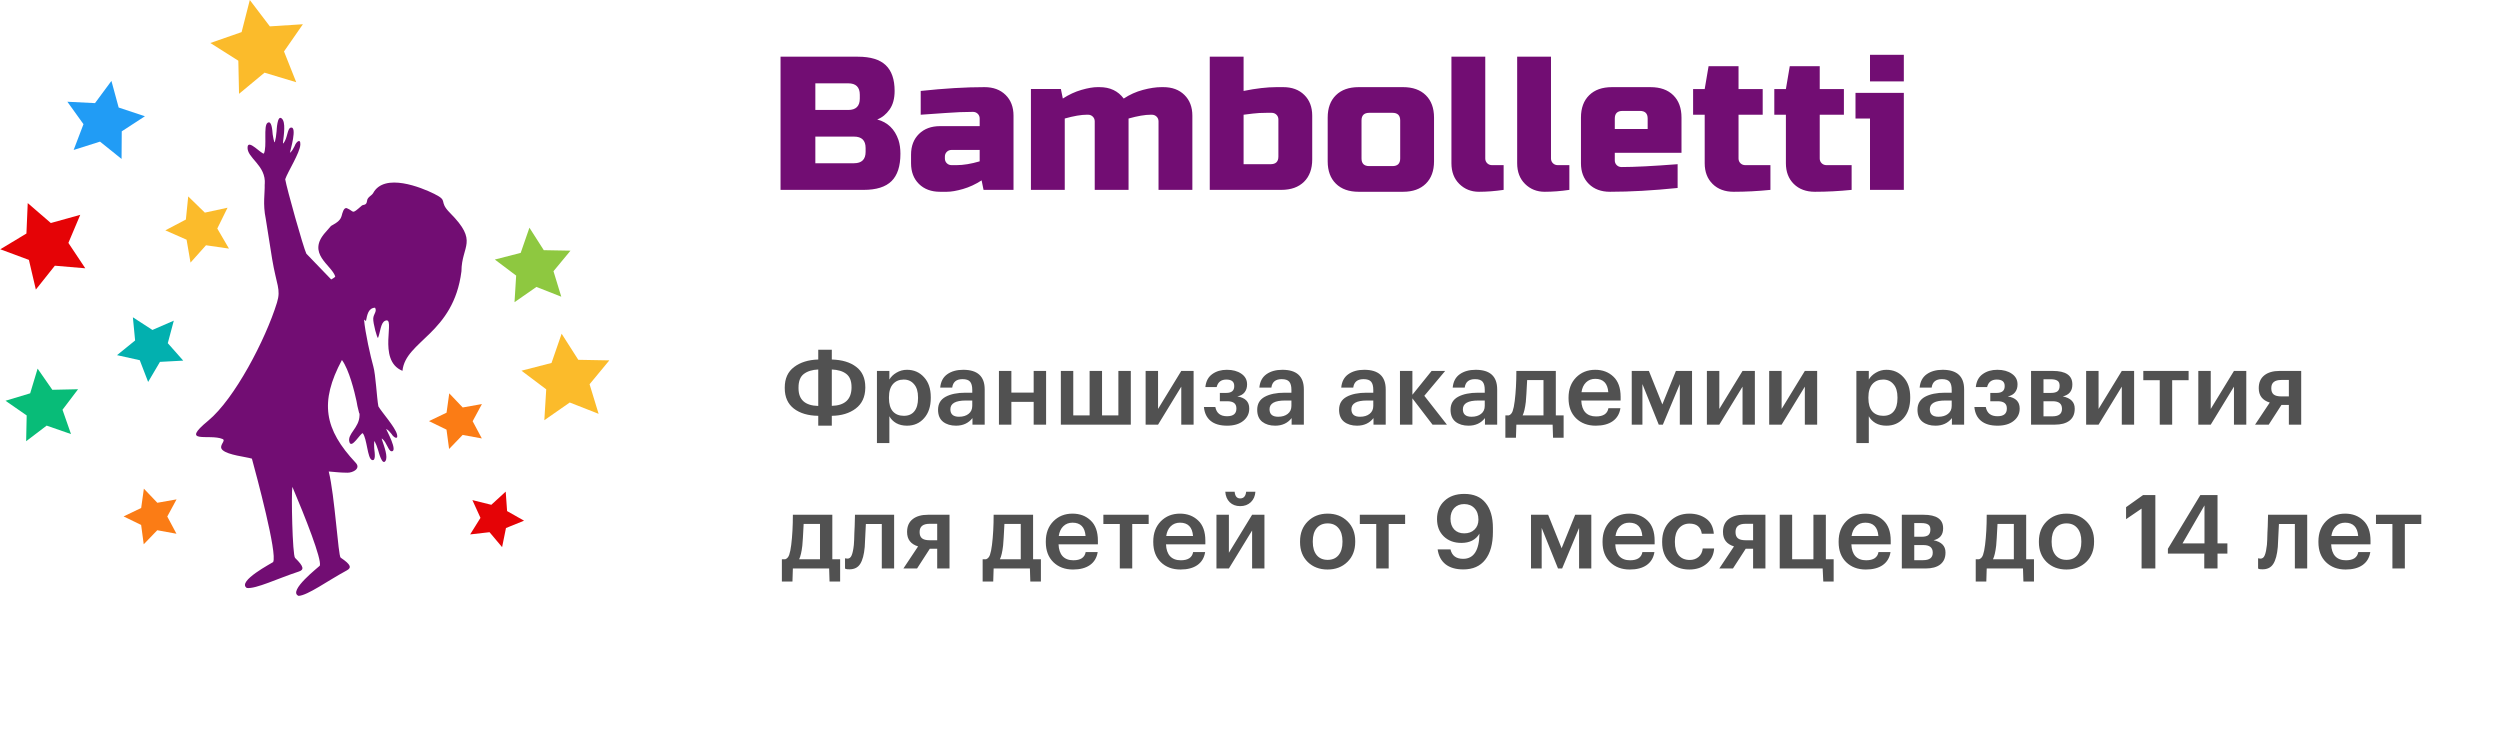
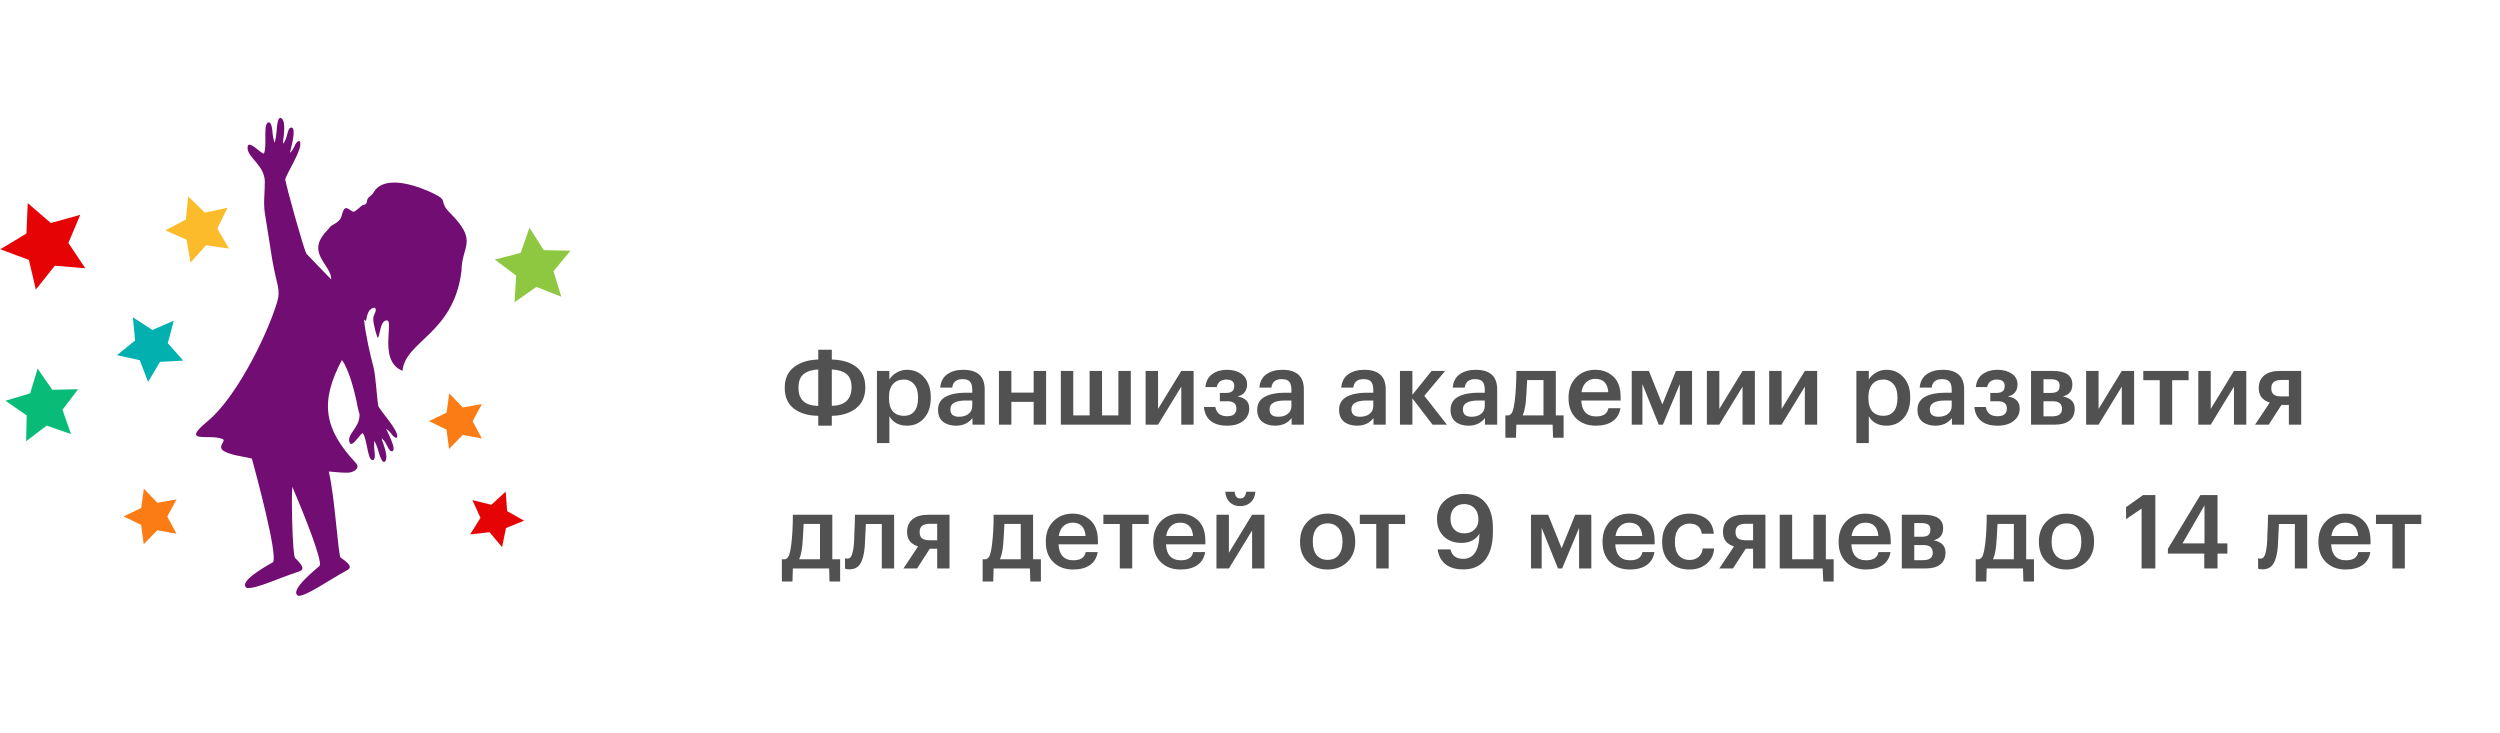
<svg xmlns="http://www.w3.org/2000/svg" width="365" height="107" viewBox="0 0 365 107" fill="none">
-   <path fill-rule="evenodd" clip-rule="evenodd" d="M16.268 11.812L17.325 15.7L21.159 16.972L17.776 19.176L17.748 23.205L14.601 20.678L10.751 21.896L12.188 18.131L9.836 14.855L13.871 15.055L16.268 11.812Z" fill="#219CF5" />
-   <path fill-rule="evenodd" clip-rule="evenodd" d="M81.998 48.722L84.431 52.532L88.96 52.615L86.078 56.1L87.398 60.421L83.184 58.765L79.472 61.351L79.749 56.843L76.135 54.122L80.52 52.992L81.998 48.722Z" fill="#FBBB2B" />
  <path fill-rule="evenodd" clip-rule="evenodd" d="M77.296 33.244L79.391 36.525L83.291 36.597L80.809 39.598L81.946 43.318L78.317 41.892L75.12 44.119L75.359 40.237L72.246 37.893L76.022 36.92L77.296 33.244Z" fill="#8EC840" />
-   <path fill-rule="evenodd" clip-rule="evenodd" d="M36.471 0L39.397 3.85L44.222 3.54L41.465 7.512L43.251 12.006L38.621 10.61L34.9 13.698L34.796 8.863L30.709 6.278L35.275 4.686L36.471 0Z" fill="#FBBB2B" />
  <path fill-rule="evenodd" clip-rule="evenodd" d="M73.833 71.775L74.035 74.618L76.514 76.021L73.873 77.091L73.306 79.882L71.472 77.701L68.642 78.024L70.149 75.606L68.968 73.014L71.732 73.701L73.833 71.775Z" fill="#E50306" />
  <path fill-rule="evenodd" clip-rule="evenodd" d="M21.005 71.343L22.971 73.405L25.777 72.907L24.422 75.413L25.763 77.927L22.96 77.414L20.984 79.466L20.606 76.642L18.044 75.397L20.612 74.164L21.005 71.343Z" fill="#FB7C15" />
  <path fill-rule="evenodd" clip-rule="evenodd" d="M5.491 53.819L7.638 56.91L11.399 56.827L9.125 59.824L10.366 63.376L6.812 62.139L3.817 64.417L3.896 60.655L0.804 58.51L4.406 57.423L5.491 53.819Z" fill="#08BC78" />
  <path fill-rule="evenodd" clip-rule="evenodd" d="M27.479 28.679L29.908 31.043L33.221 30.325L31.723 33.366L33.43 36.295L30.075 35.81L27.816 38.338L27.241 34.997L24.139 33.631L27.138 32.051L27.479 28.679Z" fill="#FBBB2B" />
  <path fill-rule="evenodd" clip-rule="evenodd" d="M25.375 46.816L24.497 50.103L26.752 52.651L23.355 52.833L21.628 55.765L20.406 52.589L17.084 51.853L19.726 49.709L19.4 46.323L22.255 48.173L25.375 46.816Z" fill="#02B0AF" />
  <path fill-rule="evenodd" clip-rule="evenodd" d="M4.048 29.65L7.421 32.561L11.717 31.366L9.984 35.465L12.451 39.171L8.007 38.793L5.234 42.278L4.221 37.946L0.041 36.394L3.859 34.095L4.048 29.65Z" fill="#E50306" />
-   <path fill-rule="evenodd" clip-rule="evenodd" d="M49.921 52.559C46.629 58.716 47.339 62.67 51.938 67.573C52.711 68.396 51.538 69.032 50.715 69.016C49.455 68.992 49.42 68.952 47.994 68.838C48.873 72.324 49.377 81.175 49.735 81.417C51.279 82.453 51.346 82.892 50.627 83.282C47.764 84.833 44.948 86.912 43.598 87C41.92 86.322 46.633 82.704 46.693 82.591C47.007 81.675 44.534 75.428 42.693 71.089L42.685 71.129C42.51 72.035 42.694 81.079 43.079 81.453C44.412 82.749 44.399 83.193 43.622 83.448C40.527 84.462 37.384 86.002 36.041 85.847C34.511 84.879 39.796 82.164 39.875 82.064C40.54 80.874 37.433 69.365 36.779 66.962C35.893 66.688 33.31 66.453 32.495 65.708C31.801 65.074 33.085 64.341 32.492 64.093C30.584 63.294 26.169 64.91 30.403 61.416C34.25 58.24 38.777 49.562 40.436 44.191C41.049 42.208 40.37 41.651 39.731 37.807L38.801 31.947C38.346 29.742 38.691 28.209 38.643 26.923L38.654 26.92C38.891 24.101 35.993 23.071 36.147 21.454C36.257 20.293 38.176 22.528 38.529 22.418C39.018 21.399 38.423 18.349 39.067 17.931C39.665 17.544 39.752 18.933 39.813 19.627C39.815 19.649 40.036 21.076 40.13 20.718C40.297 20.076 40.271 20.084 40.38 19.174C40.395 19.043 40.464 16.693 41.146 17.309C41.736 17.843 41.445 19.651 41.32 20.764C41.306 20.89 41.292 21.02 41.398 20.893C41.981 20.19 41.946 18.771 42.429 18.637C43.479 18.346 42.353 22.077 42.324 22.32C42.671 22.03 42.798 21.739 43.016 21.329C43.218 20.719 43.891 20.132 43.85 21.102C43.8 22.307 42.003 25.085 41.641 26.171C41.865 27.522 44.287 36.137 44.726 37.036L48.354 40.801C48.668 40.629 48.907 40.473 48.946 40.371C48.426 38.674 44.68 37.041 47.548 33.883L48.327 32.989C49.353 32.434 49.723 32.091 49.889 31.48C49.975 31.165 50.181 30.211 50.658 30.404C51.774 30.857 51.244 31.419 52.823 30.019C53.035 29.831 53.514 30.05 53.592 29.306C53.649 28.76 54.281 28.562 54.48 28.193C56.117 25.163 61.539 27.379 63.394 28.3C65.578 29.384 63.932 29.301 65.694 31.076C69.911 35.323 67.396 35.789 67.371 39.609C66.215 48.752 59.202 49.734 58.76 54.142C54.933 52.579 57.935 46.025 56.202 46.846C55.57 47.145 55.531 48.495 55.196 49.32C55.1 49.556 54.444 47.177 54.493 46.48C54.542 45.817 55.083 45.463 54.755 44.923C53.768 44.974 53.611 45.96 53.431 46.868L53.152 46.662C53.31 48.566 54.108 52.092 54.504 53.492C54.857 54.739 55.006 58.049 55.244 59.33C55.772 60.23 57.689 62.351 57.962 63.417C58.182 64.276 57.471 63.88 57.175 63.373C56.902 63.048 56.733 62.813 56.369 62.619C56.441 62.831 58.153 65.948 57.16 65.887C56.704 65.858 56.466 64.585 55.813 64.068C55.695 63.974 55.731 64.088 55.768 64.198C56.09 65.167 56.692 66.727 56.266 67.315C55.774 67.993 55.268 65.909 55.229 65.794C54.96 65.003 54.984 65.005 54.714 64.464C54.563 64.162 54.635 65.478 54.638 65.497C54.715 66.128 54.9 67.385 54.293 67.152C53.639 66.901 53.593 64.066 52.964 63.248C52.628 63.217 51.338 65.575 51.02 64.559C50.642 63.354 52.444 62.512 52.492 60.659C52.498 60.443 52.499 60.413 52.468 60.323L52.44 60.331C52.417 60.237 52.393 60.142 52.37 60.047C52.241 59.532 52.109 59.027 52.051 58.561C51.76 57.199 50.969 53.966 49.922 52.557L49.921 52.559Z" fill="#720D73" />
+   <path fill-rule="evenodd" clip-rule="evenodd" d="M49.921 52.559C46.629 58.716 47.339 62.67 51.938 67.573C52.711 68.396 51.538 69.032 50.715 69.016C49.455 68.992 49.42 68.952 47.994 68.838C48.873 72.324 49.377 81.175 49.735 81.417C51.279 82.453 51.346 82.892 50.627 83.282C47.764 84.833 44.948 86.912 43.598 87C41.92 86.322 46.633 82.704 46.693 82.591C47.007 81.675 44.534 75.428 42.693 71.089L42.685 71.129C42.51 72.035 42.694 81.079 43.079 81.453C44.412 82.749 44.399 83.193 43.622 83.448C40.527 84.462 37.384 86.002 36.041 85.847C34.511 84.879 39.796 82.164 39.875 82.064C40.54 80.874 37.433 69.365 36.779 66.962C35.893 66.688 33.31 66.453 32.495 65.708C31.801 65.074 33.085 64.341 32.492 64.093C30.584 63.294 26.169 64.91 30.403 61.416C34.25 58.24 38.777 49.562 40.436 44.191C41.049 42.208 40.37 41.651 39.731 37.807L38.801 31.947C38.346 29.742 38.691 28.209 38.643 26.923L38.654 26.92C38.891 24.101 35.993 23.071 36.147 21.454C36.257 20.293 38.176 22.528 38.529 22.418C39.018 21.399 38.423 18.349 39.067 17.931C39.665 17.544 39.752 18.933 39.813 19.627C39.815 19.649 40.036 21.076 40.13 20.718C40.297 20.076 40.271 20.084 40.38 19.174C40.395 19.043 40.464 16.693 41.146 17.309C41.736 17.843 41.445 19.651 41.32 20.764C41.306 20.89 41.292 21.02 41.398 20.893C41.981 20.19 41.946 18.771 42.429 18.637C43.479 18.346 42.353 22.077 42.324 22.32C42.671 22.03 42.798 21.739 43.016 21.329C43.218 20.719 43.891 20.132 43.85 21.102C43.8 22.307 42.003 25.085 41.641 26.171C41.865 27.522 44.287 36.137 44.726 37.036L48.354 40.801C48.426 38.674 44.68 37.041 47.548 33.883L48.327 32.989C49.353 32.434 49.723 32.091 49.889 31.48C49.975 31.165 50.181 30.211 50.658 30.404C51.774 30.857 51.244 31.419 52.823 30.019C53.035 29.831 53.514 30.05 53.592 29.306C53.649 28.76 54.281 28.562 54.48 28.193C56.117 25.163 61.539 27.379 63.394 28.3C65.578 29.384 63.932 29.301 65.694 31.076C69.911 35.323 67.396 35.789 67.371 39.609C66.215 48.752 59.202 49.734 58.76 54.142C54.933 52.579 57.935 46.025 56.202 46.846C55.57 47.145 55.531 48.495 55.196 49.32C55.1 49.556 54.444 47.177 54.493 46.48C54.542 45.817 55.083 45.463 54.755 44.923C53.768 44.974 53.611 45.96 53.431 46.868L53.152 46.662C53.31 48.566 54.108 52.092 54.504 53.492C54.857 54.739 55.006 58.049 55.244 59.33C55.772 60.23 57.689 62.351 57.962 63.417C58.182 64.276 57.471 63.88 57.175 63.373C56.902 63.048 56.733 62.813 56.369 62.619C56.441 62.831 58.153 65.948 57.16 65.887C56.704 65.858 56.466 64.585 55.813 64.068C55.695 63.974 55.731 64.088 55.768 64.198C56.09 65.167 56.692 66.727 56.266 67.315C55.774 67.993 55.268 65.909 55.229 65.794C54.96 65.003 54.984 65.005 54.714 64.464C54.563 64.162 54.635 65.478 54.638 65.497C54.715 66.128 54.9 67.385 54.293 67.152C53.639 66.901 53.593 64.066 52.964 63.248C52.628 63.217 51.338 65.575 51.02 64.559C50.642 63.354 52.444 62.512 52.492 60.659C52.498 60.443 52.499 60.413 52.468 60.323L52.44 60.331C52.417 60.237 52.393 60.142 52.37 60.047C52.241 59.532 52.109 59.027 52.051 58.561C51.76 57.199 50.969 53.966 49.922 52.557L49.921 52.559Z" fill="#720D73" />
  <path fill-rule="evenodd" clip-rule="evenodd" d="M65.59 57.428L67.556 59.49L70.361 58.992L69.007 61.499L70.348 64.013L67.545 63.5L65.569 65.552L65.19 62.728L62.628 61.482L65.197 60.251L65.59 57.428Z" fill="#FB7C15" />
-   <path d="M113.959 8.278H125.251C127.095 8.278 128.45 8.69 129.315 9.514C130.181 10.338 130.614 11.592 130.614 13.278C130.614 14.389 130.369 15.291 129.88 15.986C129.391 16.68 128.789 17.166 128.074 17.444C129.598 17.852 130.633 18.852 131.178 20.445C131.366 21.018 131.461 21.685 131.461 22.445C131.461 24.26 131.028 25.593 130.162 26.445C129.296 27.297 127.942 27.722 126.098 27.722H113.959V8.278ZM126.379 21.611C126.379 20.5 125.815 19.944 124.685 19.944H119.04V23.833H124.685C125.815 23.833 126.379 23.277 126.379 22.166V21.611V21.611ZM125.532 13.833C125.532 12.722 124.968 12.166 123.839 12.166H119.04V16.055H123.839C124.968 16.055 125.532 15.499 125.532 14.388V13.833V13.833ZM139.646 24.111C140.643 24.111 141.773 23.926 143.033 23.556V21.889H138.941C138.658 21.889 138.423 21.982 138.235 22.167C138.047 22.352 137.953 22.583 137.953 22.861V23.139C137.953 23.417 138.047 23.648 138.235 23.834C138.423 24.019 138.658 24.111 138.941 24.111H139.646H139.646ZM134.424 13.278C137.868 12.907 140.973 12.722 143.739 12.722C145.019 12.722 146.044 13.101 146.816 13.861C147.587 14.62 147.973 15.63 147.973 16.889V27.722H143.598L143.316 26.333C142.431 26.907 141.523 27.328 140.592 27.596C139.66 27.865 138.875 28 138.235 28H137.247C135.967 28 134.942 27.62 134.17 26.861C133.399 26.102 133.013 25.092 133.013 23.833V22.583C133.013 21.323 133.399 20.314 134.17 19.555C134.942 18.796 135.968 18.416 137.247 18.416H143.033V17.305C143.033 17.027 142.939 16.796 142.751 16.611C142.563 16.426 142.328 16.333 142.045 16.333C140.823 16.333 139.472 16.388 137.995 16.5C136.518 16.611 135.328 16.694 134.424 16.75V13.278ZM160.534 12.722C162.059 12.722 163.235 13.278 164.063 14.389C164.929 13.815 165.865 13.393 166.872 13.125C167.879 12.857 168.777 12.722 169.568 12.722H169.85C171.13 12.722 172.155 13.101 172.927 13.861C173.698 14.62 174.085 15.63 174.085 16.889V27.722H169.145V17.721C169.145 17.444 169.051 17.212 168.863 17.027C168.675 16.842 168.439 16.749 168.157 16.749H168.016C167.169 16.749 166.087 16.934 164.769 17.305V27.721H159.83V17.721C159.83 17.443 159.736 17.212 159.548 17.026C159.36 16.841 159.124 16.748 158.842 16.748H158.701C157.854 16.748 156.772 16.933 155.454 17.304V27.721H150.515V12.998H154.89L155.172 14.387C156.056 13.813 156.965 13.392 157.896 13.123C158.828 12.855 159.613 12.72 160.253 12.72H160.536L160.534 12.722ZM186.645 17.444C186.645 17.166 186.551 16.935 186.363 16.75C186.175 16.565 185.939 16.472 185.657 16.472H184.951C184.161 16.472 183.479 16.509 182.905 16.583C182.331 16.657 181.884 16.713 181.564 16.75V23.972H185.516C186.268 23.972 186.645 23.602 186.645 22.861V17.445V17.444ZM181.564 13.278C183.39 12.907 184.989 12.722 186.363 12.722H187.351C188.63 12.722 189.656 13.101 190.427 13.861C191.199 14.62 191.584 15.63 191.584 16.889V23.277C191.584 24.666 191.184 25.754 190.385 26.541C189.585 27.328 188.48 27.722 187.068 27.722H176.625V8.277H181.564V13.277V13.278ZM209.368 23.555C209.368 24.944 208.968 26.032 208.168 26.819C207.369 27.606 206.263 28 204.852 28H198.36C196.948 28 195.842 27.606 195.043 26.819C194.243 26.032 193.843 24.944 193.843 23.555V17.166C193.843 15.777 194.243 14.69 195.043 13.902C195.842 13.116 196.948 12.722 198.36 12.722H204.852C206.263 12.722 207.369 13.116 208.168 13.902C208.968 14.69 209.368 15.777 209.368 17.166V23.555ZM204.428 17.583C204.428 16.842 204.052 16.472 203.299 16.472H199.912C199.159 16.472 198.782 16.842 198.782 17.583V23.139C198.782 23.879 199.159 24.25 199.912 24.25H203.299C204.052 24.25 204.428 23.879 204.428 23.139V17.583ZM219.53 27.722C218.269 27.907 217.07 28 215.931 28C214.793 28 213.838 27.62 213.066 26.861C212.295 26.102 211.909 25.092 211.909 23.833V8.277H216.849V23.139C216.849 23.416 216.943 23.648 217.131 23.833C217.319 24.018 217.554 24.111 217.837 24.111H219.53V27.722H219.53ZM236.889 16.194C236.137 16.194 235.76 16.565 235.76 17.305V18.833H240.559V17.305C240.559 16.565 240.182 16.194 239.43 16.194H236.889ZM244.934 27.444C241.302 27.815 238.009 28 235.054 28C233.774 28 232.749 27.621 231.978 26.861C231.206 26.102 230.82 25.093 230.82 23.834V17.167C230.82 15.778 231.22 14.69 232.02 13.903C232.819 13.116 233.925 12.723 235.337 12.723H240.982C242.393 12.723 243.499 13.116 244.299 13.903C245.099 14.69 245.498 15.778 245.498 17.167V22.306H235.759V23.417C235.759 23.695 235.854 23.926 236.042 24.111C236.23 24.296 236.465 24.389 236.747 24.389C238.61 24.389 241.339 24.25 244.933 23.972V27.445L244.934 27.444ZM258.483 27.722C256.658 27.907 254.87 28 253.12 28C251.84 28 250.815 27.621 250.043 26.861C249.272 26.102 248.886 25.093 248.886 23.834V16.75H247.192V13H248.886L249.451 9.666H253.826V13H257.354V16.75H253.826V23.139C253.826 23.417 253.92 23.648 254.108 23.834C254.296 24.019 254.531 24.111 254.814 24.111H258.483V27.722H258.483ZM270.338 27.722C268.513 27.907 266.725 28 264.975 28C263.695 28 262.67 27.621 261.898 26.861C261.127 26.102 260.741 25.093 260.741 23.834V16.75H259.048V13H260.741L261.306 9.666H265.681V13H269.21V16.75H265.681V23.139C265.681 23.417 265.775 23.648 265.963 23.834C266.151 24.019 266.387 24.111 266.669 24.111H270.338V27.722ZM277.959 13.556V27.722H273.02V17.306H270.903V13.556H277.959ZM273.02 8H277.959V11.889H273.02V8ZM229.127 27.722C227.866 27.907 226.666 28 225.528 28C224.389 28 223.434 27.621 222.663 26.861C221.891 26.102 221.506 25.093 221.506 23.834V8.278H226.445V23.139C226.445 23.417 226.54 23.648 226.728 23.834C226.916 24.019 227.151 24.111 227.433 24.111H229.127V27.722H229.127Z" fill="#720D73" />
  <path opacity="0.75" d="M121.444 52.49C122.934 52.53 124.119 52.885 124.999 53.555C125.889 54.225 126.334 55.215 126.334 56.525V56.645C126.314 57.955 125.849 58.955 124.939 59.645C124.029 60.335 122.864 60.69 121.444 60.71V62.15H119.464V60.71C117.984 60.69 116.799 60.34 115.909 59.66C115.019 58.97 114.574 57.975 114.574 56.675V56.585C114.574 55.265 115.029 54.265 115.939 53.585C116.849 52.895 118.024 52.53 119.464 52.49V51.065H121.444V52.49ZM119.464 53.945C118.574 53.985 117.869 54.205 117.349 54.605C116.839 54.995 116.584 55.655 116.584 56.585V56.69C116.584 58.36 117.544 59.22 119.464 59.27V53.945ZM121.444 59.255C123.324 59.205 124.284 58.335 124.324 56.645V56.525C124.324 55.625 124.069 54.98 123.559 54.59C123.059 54.2 122.354 53.985 121.444 53.945V59.255ZM128.033 54.155H129.848V55.415C130.078 55.015 130.423 54.68 130.883 54.41C131.353 54.13 131.863 53.99 132.413 53.99C133.423 53.99 134.253 54.35 134.903 55.07C135.563 55.78 135.893 56.75 135.893 57.98V58.1C135.893 59.34 135.568 60.325 134.918 61.055C134.278 61.785 133.443 62.15 132.413 62.15C131.813 62.15 131.288 62.025 130.838 61.775C130.398 61.515 130.068 61.18 129.848 60.77V64.685H128.033V54.155ZM131.963 60.71C132.633 60.71 133.143 60.49 133.493 60.05C133.853 59.61 134.033 58.97 134.033 58.13V58.01C134.033 57.17 133.838 56.53 133.448 56.09C133.068 55.64 132.568 55.415 131.948 55.415C131.288 55.415 130.763 55.635 130.373 56.075C129.983 56.515 129.788 57.16 129.788 58.01V58.13C129.788 58.98 129.978 59.625 130.358 60.065C130.748 60.495 131.283 60.71 131.963 60.71ZM139.58 62.15C138.81 62.15 138.18 61.96 137.69 61.58C137.2 61.19 136.955 60.605 136.955 59.825C136.955 58.965 137.32 58.335 138.05 57.935C138.79 57.535 139.765 57.335 140.975 57.335H141.95V56.93C141.95 56.38 141.845 55.98 141.635 55.73C141.425 55.48 141.055 55.355 140.525 55.355C139.635 55.355 139.135 55.765 139.025 56.585H137.27C137.35 55.715 137.695 55.065 138.305 54.635C138.915 54.205 139.69 53.99 140.63 53.99C142.72 53.99 143.765 54.945 143.765 56.855V62H141.98V61.04C141.4 61.78 140.6 62.15 139.58 62.15ZM140.015 60.845C140.595 60.845 141.06 60.705 141.41 60.425C141.77 60.145 141.95 59.755 141.95 59.255V58.475H141.02C139.51 58.475 138.755 58.9 138.755 59.75C138.755 60.48 139.175 60.845 140.015 60.845ZM150.915 58.67H147.66V62H145.845V54.155H147.66V57.32H150.915V54.155H152.73V62H150.915V58.67ZM154.883 54.155H156.698V60.65H159.083V54.155H160.898V60.65H163.283V54.155H165.098V62H154.883V54.155ZM167.261 62V54.155H169.076V59.705L172.466 54.155H174.266V62H172.466V56.45L169.076 62H167.261ZM182.073 56.15C182.073 56.59 181.953 56.965 181.713 57.275C181.473 57.585 181.118 57.785 180.648 57.875C181.808 58.065 182.388 58.65 182.388 59.63V59.675C182.388 60.395 182.093 60.99 181.503 61.46C180.923 61.92 180.143 62.15 179.163 62.15C178.123 62.15 177.318 61.915 176.748 61.445C176.178 60.975 175.853 60.3 175.773 59.42H177.438C177.608 60.32 178.178 60.77 179.148 60.77C180.058 60.77 180.513 60.4 180.513 59.66V59.615C180.513 58.925 180.068 58.58 179.178 58.58H178.098V57.365H179.028C179.808 57.365 180.198 57.04 180.198 56.39V56.345C180.198 55.725 179.813 55.415 179.043 55.415C178.283 55.415 177.813 55.78 177.633 56.51H175.983C176.073 55.66 176.408 55.03 176.988 54.62C177.568 54.2 178.278 53.99 179.118 53.99C179.978 53.99 180.683 54.18 181.233 54.56C181.793 54.94 182.073 55.455 182.073 56.105V56.15ZM186.177 62.15C185.407 62.15 184.777 61.96 184.287 61.58C183.797 61.19 183.552 60.605 183.552 59.825C183.552 58.965 183.917 58.335 184.647 57.935C185.387 57.535 186.362 57.335 187.572 57.335H188.547V56.93C188.547 56.38 188.442 55.98 188.232 55.73C188.022 55.48 187.652 55.355 187.122 55.355C186.232 55.355 185.732 55.765 185.622 56.585H183.867C183.947 55.715 184.292 55.065 184.902 54.635C185.512 54.205 186.287 53.99 187.227 53.99C189.317 53.99 190.362 54.945 190.362 56.855V62H188.577V61.04C187.997 61.78 187.197 62.15 186.177 62.15ZM186.612 60.845C187.192 60.845 187.657 60.705 188.007 60.425C188.367 60.145 188.547 59.755 188.547 59.255V58.475H187.617C186.107 58.475 185.352 58.9 185.352 59.75C185.352 60.48 185.772 60.845 186.612 60.845ZM198.13 62.15C197.36 62.15 196.73 61.96 196.24 61.58C195.75 61.19 195.505 60.605 195.505 59.825C195.505 58.965 195.87 58.335 196.6 57.935C197.34 57.535 198.315 57.335 199.525 57.335H200.5V56.93C200.5 56.38 200.395 55.98 200.185 55.73C199.975 55.48 199.605 55.355 199.075 55.355C198.185 55.355 197.685 55.765 197.575 56.585H195.82C195.9 55.715 196.245 55.065 196.855 54.635C197.465 54.205 198.24 53.99 199.18 53.99C201.27 53.99 202.315 54.945 202.315 56.855V62H200.53V61.04C199.95 61.78 199.15 62.15 198.13 62.15ZM198.565 60.845C199.145 60.845 199.61 60.705 199.96 60.425C200.32 60.145 200.5 59.755 200.5 59.255V58.475H199.57C198.06 58.475 197.305 58.9 197.305 59.75C197.305 60.48 197.725 60.845 198.565 60.845ZM206.21 58.16V62H204.395V54.155H206.21V57.635L209.015 54.155H210.995L207.95 57.785L211.25 62H209.15L206.21 58.16ZM214.404 62.15C213.634 62.15 213.004 61.96 212.514 61.58C212.024 61.19 211.779 60.605 211.779 59.825C211.779 58.965 212.144 58.335 212.874 57.935C213.614 57.535 214.589 57.335 215.799 57.335H216.774V56.93C216.774 56.38 216.669 55.98 216.459 55.73C216.249 55.48 215.879 55.355 215.349 55.355C214.459 55.355 213.959 55.765 213.849 56.585H212.094C212.174 55.715 212.519 55.065 213.129 54.635C213.739 54.205 214.514 53.99 215.454 53.99C217.544 53.99 218.589 54.945 218.589 56.855V62H216.804V61.04C216.224 61.78 215.424 62.15 214.404 62.15ZM214.839 60.845C215.419 60.845 215.884 60.705 216.234 60.425C216.594 60.145 216.774 59.755 216.774 59.255V58.475H215.844C214.334 58.475 213.579 58.9 213.579 59.75C213.579 60.48 213.999 60.845 214.839 60.845ZM222.769 58.67C222.659 59.59 222.504 60.25 222.304 60.65H225.349V55.49H222.964C222.884 57.12 222.819 58.18 222.769 58.67ZM221.329 63.905H219.784V60.65H220.279C220.539 60.56 220.729 60.35 220.849 60.02C220.969 59.68 221.069 59.19 221.149 58.55C221.309 57.26 221.389 55.795 221.389 54.155H227.149V60.65H228.289V63.905H226.744L226.684 62H221.389L221.329 63.905ZM232.982 62.15C231.802 62.15 230.842 61.79 230.102 61.07C229.372 60.35 229.007 59.38 229.007 58.16V58.04C229.007 56.84 229.372 55.865 230.102 55.115C230.842 54.365 231.777 53.99 232.907 53.99C233.967 53.99 234.847 54.32 235.547 54.98C236.257 55.64 236.612 56.63 236.612 57.95V58.475H230.867C230.897 59.225 231.092 59.8 231.452 60.2C231.822 60.6 232.347 60.8 233.027 60.8C234.087 60.8 234.687 60.4 234.827 59.6H236.582C236.452 60.43 236.072 61.065 235.442 61.505C234.822 61.935 234.002 62.15 232.982 62.15ZM234.812 57.26C234.712 55.96 234.077 55.31 232.907 55.31C232.367 55.31 231.917 55.485 231.557 55.835C231.207 56.175 230.987 56.65 230.897 57.26H234.812ZM239.793 56.075V62H238.233V54.155H240.738L242.703 59.045L244.683 54.155H247.038V62H245.253V56.075L242.778 62H242.178L239.793 56.075ZM249.205 62V54.155H251.02V59.705L254.41 54.155H256.21V62H254.41V56.45L251.02 62H249.205ZM258.301 62V54.155H260.116V59.705L263.506 54.155H265.306V62H263.506V56.45L260.116 62H258.301ZM271.031 54.155H272.846V55.415C273.076 55.015 273.421 54.68 273.881 54.41C274.351 54.13 274.861 53.99 275.411 53.99C276.421 53.99 277.251 54.35 277.901 55.07C278.561 55.78 278.891 56.75 278.891 57.98V58.1C278.891 59.34 278.566 60.325 277.916 61.055C277.276 61.785 276.441 62.15 275.411 62.15C274.811 62.15 274.286 62.025 273.836 61.775C273.396 61.515 273.066 61.18 272.846 60.77V64.685H271.031V54.155ZM274.961 60.71C275.631 60.71 276.141 60.49 276.491 60.05C276.851 59.61 277.031 58.97 277.031 58.13V58.01C277.031 57.17 276.836 56.53 276.446 56.09C276.066 55.64 275.566 55.415 274.946 55.415C274.286 55.415 273.761 55.635 273.371 56.075C272.981 56.515 272.786 57.16 272.786 58.01V58.13C272.786 58.98 272.976 59.625 273.356 60.065C273.746 60.495 274.281 60.71 274.961 60.71ZM282.578 62.15C281.808 62.15 281.178 61.96 280.688 61.58C280.198 61.19 279.953 60.605 279.953 59.825C279.953 58.965 280.318 58.335 281.048 57.935C281.788 57.535 282.763 57.335 283.973 57.335H284.948V56.93C284.948 56.38 284.843 55.98 284.633 55.73C284.423 55.48 284.053 55.355 283.523 55.355C282.633 55.355 282.133 55.765 282.023 56.585H280.268C280.348 55.715 280.693 55.065 281.303 54.635C281.913 54.205 282.688 53.99 283.628 53.99C285.718 53.99 286.763 54.945 286.763 56.855V62H284.978V61.04C284.398 61.78 283.598 62.15 282.578 62.15ZM283.013 60.845C283.593 60.845 284.058 60.705 284.408 60.425C284.768 60.145 284.948 59.755 284.948 59.255V58.475H284.018C282.508 58.475 281.753 58.9 281.753 59.75C281.753 60.48 282.173 60.845 283.013 60.845ZM294.558 56.15C294.558 56.59 294.438 56.965 294.198 57.275C293.958 57.585 293.603 57.785 293.133 57.875C294.293 58.065 294.873 58.65 294.873 59.63V59.675C294.873 60.395 294.578 60.99 293.988 61.46C293.408 61.92 292.628 62.15 291.648 62.15C290.608 62.15 289.803 61.915 289.233 61.445C288.663 60.975 288.338 60.3 288.258 59.42H289.923C290.093 60.32 290.663 60.77 291.633 60.77C292.543 60.77 292.998 60.4 292.998 59.66V59.615C292.998 58.925 292.553 58.58 291.663 58.58H290.583V57.365H291.513C292.293 57.365 292.683 57.04 292.683 56.39V56.345C292.683 55.725 292.298 55.415 291.528 55.415C290.768 55.415 290.298 55.78 290.118 56.51H288.468C288.558 55.66 288.893 55.03 289.473 54.62C290.053 54.2 290.763 53.99 291.603 53.99C292.463 53.99 293.168 54.18 293.718 54.56C294.278 54.94 294.558 55.455 294.558 56.105V56.15ZM296.534 54.155H299.699C301.609 54.155 302.564 54.81 302.564 56.12V56.15C302.564 57.08 302.099 57.655 301.169 57.875C302.329 58.115 302.909 58.705 302.909 59.645V59.69C302.909 60.44 302.654 61.015 302.144 61.415C301.644 61.805 300.924 62 299.984 62H296.534V54.155ZM298.349 55.37V57.365H299.444C299.884 57.365 300.204 57.285 300.404 57.125C300.604 56.955 300.704 56.69 300.704 56.33V56.3C300.704 55.95 300.594 55.71 300.374 55.58C300.164 55.44 299.834 55.37 299.384 55.37H298.349ZM298.349 58.58V60.785H299.639C300.579 60.785 301.049 60.425 301.049 59.705V59.675C301.049 58.945 300.599 58.58 299.699 58.58H298.349ZM304.576 62V54.155H306.391V59.705L309.781 54.155H311.581V62H309.781V56.45L306.391 62H304.576ZM319.537 55.505H317.137V62H315.322V55.505H312.922V54.155H319.537V55.505ZM320.953 62V54.155H322.768V59.705L326.158 54.155H327.958V62H326.158V56.45L322.768 62H320.953ZM333.064 55.475C332.094 55.475 331.609 55.87 331.609 56.66V56.705C331.609 57.105 331.724 57.4 331.954 57.59C332.184 57.78 332.554 57.875 333.064 57.875H334.174V55.475H333.064ZM331.234 62H329.239L331.384 58.775C330.314 58.445 329.779 57.75 329.779 56.69V56.645C329.779 55.845 330.049 55.23 330.589 54.8C331.129 54.37 331.874 54.155 332.824 54.155H335.974V62H334.174V59.12H333.094L331.234 62ZM117.139 79.67C117.029 80.59 116.874 81.25 116.674 81.65H119.719V76.49H117.334C117.254 78.12 117.189 79.18 117.139 79.67ZM115.699 84.905H114.154V81.65H114.649C114.909 81.56 115.099 81.35 115.219 81.02C115.339 80.68 115.439 80.19 115.519 79.55C115.679 78.26 115.759 76.795 115.759 75.155H121.519V81.65H122.659V84.905H121.114L121.054 83H115.759L115.699 84.905ZM126.252 79.85C126.152 80.97 125.932 81.795 125.592 82.325C125.262 82.855 124.742 83.12 124.032 83.12C123.792 83.12 123.622 83.105 123.522 83.075C123.502 83.065 123.472 83.05 123.432 83.03C123.402 83.02 123.382 83.015 123.372 83.015V81.5L123.462 81.53C123.562 81.55 123.652 81.56 123.732 81.56C124.012 81.56 124.217 81.395 124.347 81.065C124.487 80.725 124.592 80.22 124.662 79.55C124.682 79.36 124.697 79.115 124.707 78.815C124.717 78.515 124.727 78.175 124.737 77.795C124.757 77.405 124.772 77.095 124.782 76.865L124.827 75.155H130.542V83H128.742V76.505H126.417C126.337 78.315 126.282 79.43 126.252 79.85ZM135.72 76.475C134.75 76.475 134.265 76.87 134.265 77.66V77.705C134.265 78.105 134.38 78.4 134.61 78.59C134.84 78.78 135.21 78.875 135.72 78.875H136.83V76.475H135.72ZM133.89 83H131.895L134.04 79.775C132.97 79.445 132.435 78.75 132.435 77.69V77.645C132.435 76.845 132.705 76.23 133.245 75.8C133.785 75.37 134.53 75.155 135.48 75.155H138.63V83H136.83V80.12H135.75L133.89 83ZM146.451 79.67C146.341 80.59 146.186 81.25 145.986 81.65H149.031V76.49H146.646C146.566 78.12 146.501 79.18 146.451 79.67ZM145.011 84.905H143.466V81.65H143.961C144.221 81.56 144.411 81.35 144.531 81.02C144.651 80.68 144.751 80.19 144.831 79.55C144.991 78.26 145.071 76.795 145.071 75.155H150.831V81.65H151.971V84.905H150.426L150.366 83H145.071L145.011 84.905ZM156.663 83.15C155.483 83.15 154.523 82.79 153.783 82.07C153.053 81.35 152.688 80.38 152.688 79.16V79.04C152.688 77.84 153.053 76.865 153.783 76.115C154.523 75.365 155.458 74.99 156.588 74.99C157.648 74.99 158.528 75.32 159.228 75.98C159.938 76.64 160.293 77.63 160.293 78.95V79.475H154.548C154.578 80.225 154.773 80.8 155.133 81.2C155.503 81.6 156.028 81.8 156.708 81.8C157.768 81.8 158.368 81.4 158.508 80.6H160.263C160.133 81.43 159.753 82.065 159.123 82.505C158.503 82.935 157.683 83.15 156.663 83.15ZM158.493 78.26C158.393 76.96 157.758 76.31 156.588 76.31C156.048 76.31 155.598 76.485 155.238 76.835C154.888 77.175 154.668 77.65 154.578 78.26H158.493ZM167.706 76.505H165.306V83H163.491V76.505H161.091V75.155H167.706V76.505ZM172.352 83.15C171.172 83.15 170.212 82.79 169.472 82.07C168.742 81.35 168.377 80.38 168.377 79.16V79.04C168.377 77.84 168.742 76.865 169.472 76.115C170.212 75.365 171.147 74.99 172.277 74.99C173.337 74.99 174.217 75.32 174.917 75.98C175.627 76.64 175.982 77.63 175.982 78.95V79.475H170.237C170.267 80.225 170.462 80.8 170.822 81.2C171.192 81.6 171.717 81.8 172.397 81.8C173.457 81.8 174.057 81.4 174.197 80.6H175.952C175.822 81.43 175.442 82.065 174.812 82.505C174.192 82.935 173.372 83.15 172.352 83.15ZM174.182 78.26C174.082 76.96 173.447 76.31 172.277 76.31C171.737 76.31 171.287 76.485 170.927 76.835C170.577 77.175 170.357 77.65 170.267 78.26H174.182ZM182.613 73.325C182.213 73.705 181.698 73.895 181.068 73.895C180.438 73.895 179.928 73.705 179.538 73.325C179.148 72.935 178.933 72.425 178.893 71.795H180.258C180.318 72.445 180.588 72.77 181.068 72.77C181.578 72.77 181.868 72.445 181.938 71.795H183.288C183.248 72.425 183.023 72.935 182.613 73.325ZM177.603 83V75.155H179.418V80.705L182.808 75.155H184.608V83H182.808V77.45L179.418 83H177.603ZM193.842 81.74C194.522 81.74 195.052 81.51 195.432 81.05C195.812 80.58 196.002 79.94 196.002 79.13V79.025C196.002 78.215 195.812 77.58 195.432 77.12C195.052 76.65 194.522 76.415 193.842 76.415C193.162 76.415 192.627 76.645 192.237 77.105C191.857 77.565 191.667 78.2 191.667 79.01V79.13C191.667 79.94 191.857 80.58 192.237 81.05C192.617 81.51 193.152 81.74 193.842 81.74ZM196.722 82.04C195.962 82.78 194.997 83.15 193.827 83.15C192.657 83.15 191.692 82.785 190.932 82.055C190.182 81.315 189.807 80.35 189.807 79.16V79.04C189.807 77.84 190.187 76.865 190.947 76.115C191.707 75.365 192.672 74.99 193.842 74.99C195.002 74.99 195.962 75.36 196.722 76.1C197.482 76.84 197.862 77.805 197.862 78.995V79.115C197.862 80.325 197.482 81.3 196.722 82.04ZM205.148 76.505H202.748V83H200.933V76.505H198.533V75.155H205.148V76.505ZM213.646 83.135C212.556 83.135 211.691 82.885 211.051 82.385C210.411 81.875 210.026 81.15 209.896 80.21H211.771C211.981 81.13 212.596 81.59 213.616 81.59C215.166 81.59 215.961 80.365 216.001 77.915C215.461 78.815 214.581 79.265 213.361 79.265C212.311 79.265 211.456 78.95 210.796 78.32C210.136 77.68 209.806 76.835 209.806 75.785C209.806 74.685 210.166 73.8 210.886 73.13C211.606 72.45 212.571 72.11 213.781 72.11C215.161 72.11 216.201 72.55 216.901 73.43C217.611 74.3 217.966 75.52 217.966 77.09V77.645C217.966 79.415 217.591 80.775 216.841 81.725C216.101 82.665 215.036 83.135 213.646 83.135ZM213.781 77.87C214.391 77.87 214.886 77.69 215.266 77.33C215.656 76.96 215.851 76.475 215.851 75.875C215.851 75.165 215.661 74.61 215.281 74.21C214.901 73.8 214.396 73.595 213.766 73.595C213.166 73.595 212.681 73.79 212.311 74.18C211.951 74.57 211.771 75.085 211.771 75.725C211.771 76.385 211.951 76.91 212.311 77.3C212.671 77.68 213.161 77.87 213.781 77.87ZM225.086 77.075V83H223.526V75.155H226.031L227.996 80.045L229.976 75.155H232.331V83H230.546V77.075L228.071 83H227.471L225.086 77.075ZM237.947 83.15C236.767 83.15 235.807 82.79 235.067 82.07C234.337 81.35 233.972 80.38 233.972 79.16V79.04C233.972 77.84 234.337 76.865 235.067 76.115C235.807 75.365 236.742 74.99 237.872 74.99C238.932 74.99 239.812 75.32 240.512 75.98C241.222 76.64 241.577 77.63 241.577 78.95V79.475H235.832C235.862 80.225 236.057 80.8 236.417 81.2C236.787 81.6 237.312 81.8 237.992 81.8C239.052 81.8 239.652 81.4 239.792 80.6H241.547C241.417 81.43 241.037 82.065 240.407 82.505C239.787 82.935 238.967 83.15 237.947 83.15ZM239.777 78.26C239.677 76.96 239.042 76.31 237.872 76.31C237.332 76.31 236.882 76.485 236.522 76.835C236.172 77.175 235.952 77.65 235.862 78.26H239.777ZM246.634 83.15C245.484 83.15 244.534 82.795 243.784 82.085C243.044 81.365 242.674 80.395 242.674 79.175V79.055C242.674 77.845 243.049 76.865 243.799 76.115C244.559 75.365 245.504 74.99 246.634 74.99C247.594 74.99 248.409 75.23 249.079 75.71C249.749 76.18 250.129 76.92 250.219 77.93H248.464C248.314 76.94 247.714 76.445 246.664 76.445C246.034 76.445 245.519 76.675 245.119 77.135C244.729 77.595 244.534 78.225 244.534 79.025V79.145C244.534 79.995 244.724 80.645 245.104 81.095C245.494 81.535 246.029 81.755 246.709 81.755C247.209 81.755 247.634 81.61 247.984 81.32C248.334 81.03 248.539 80.615 248.599 80.075H250.264C250.204 80.985 249.844 81.725 249.184 82.295C248.524 82.865 247.674 83.15 246.634 83.15ZM254.842 76.475C253.872 76.475 253.387 76.87 253.387 77.66V77.705C253.387 78.105 253.502 78.4 253.732 78.59C253.962 78.78 254.332 78.875 254.842 78.875H255.952V76.475H254.842ZM253.012 83H251.017L253.162 79.775C252.092 79.445 251.557 78.75 251.557 77.69V77.645C251.557 76.845 251.827 76.23 252.367 75.8C252.907 75.37 253.652 75.155 254.602 75.155H257.752V83H255.952V80.12H254.872L253.012 83ZM266.199 84.905L266.109 83H259.839V75.155H261.654V81.65H264.759V75.155H266.574V81.65H267.714V84.905H266.199ZM272.415 83.15C271.235 83.15 270.275 82.79 269.535 82.07C268.805 81.35 268.44 80.38 268.44 79.16V79.04C268.44 77.84 268.805 76.865 269.535 76.115C270.275 75.365 271.21 74.99 272.34 74.99C273.4 74.99 274.28 75.32 274.98 75.98C275.69 76.64 276.045 77.63 276.045 78.95V79.475H270.3C270.33 80.225 270.525 80.8 270.885 81.2C271.255 81.6 271.78 81.8 272.46 81.8C273.52 81.8 274.12 81.4 274.26 80.6H276.015C275.885 81.43 275.505 82.065 274.875 82.505C274.255 82.935 273.435 83.15 272.415 83.15ZM274.245 78.26C274.145 76.96 273.51 76.31 272.34 76.31C271.8 76.31 271.35 76.485 270.99 76.835C270.64 77.175 270.42 77.65 270.33 78.26H274.245ZM277.666 75.155H280.831C282.741 75.155 283.696 75.81 283.696 77.12V77.15C283.696 78.08 283.231 78.655 282.301 78.875C283.461 79.115 284.041 79.705 284.041 80.645V80.69C284.041 81.44 283.786 82.015 283.276 82.415C282.776 82.805 282.056 83 281.116 83H277.666V75.155ZM279.481 76.37V78.365H280.576C281.016 78.365 281.336 78.285 281.536 78.125C281.736 77.955 281.836 77.69 281.836 77.33V77.3C281.836 76.95 281.726 76.71 281.506 76.58C281.296 76.44 280.966 76.37 280.516 76.37H279.481ZM279.481 79.58V81.785H280.771C281.711 81.785 282.181 81.425 282.181 80.705V80.675C282.181 79.945 281.731 79.58 280.831 79.58H279.481ZM291.441 79.67C291.331 80.59 291.176 81.25 290.976 81.65H294.021V76.49H291.636C291.556 78.12 291.491 79.18 291.441 79.67ZM290.001 84.905H288.456V81.65H288.951C289.211 81.56 289.401 81.35 289.521 81.02C289.641 80.68 289.741 80.19 289.821 79.55C289.981 78.26 290.061 76.795 290.061 75.155H295.821V81.65H296.961V84.905H295.416L295.356 83H290.061L290.001 84.905ZM301.714 81.74C302.394 81.74 302.924 81.51 303.304 81.05C303.684 80.58 303.874 79.94 303.874 79.13V79.025C303.874 78.215 303.684 77.58 303.304 77.12C302.924 76.65 302.394 76.415 301.714 76.415C301.034 76.415 300.499 76.645 300.109 77.105C299.729 77.565 299.539 78.2 299.539 79.01V79.13C299.539 79.94 299.729 80.58 300.109 81.05C300.489 81.51 301.024 81.74 301.714 81.74ZM304.594 82.04C303.834 82.78 302.869 83.15 301.699 83.15C300.529 83.15 299.564 82.785 298.804 82.055C298.054 81.315 297.679 80.35 297.679 79.16V79.04C297.679 77.84 298.059 76.865 298.819 76.115C299.579 75.365 300.544 74.99 301.714 74.99C302.874 74.99 303.834 75.36 304.594 76.1C305.354 76.84 305.734 77.805 305.734 78.995V79.115C305.734 80.325 305.354 81.3 304.594 82.04ZM312.671 74.255L310.406 75.8V74.045L312.896 72.275H314.681V83H312.671V74.255ZM321.824 80.825H316.514V80.12L321.254 72.275H323.759V79.34H325.199V80.825H323.759V83H321.824V80.825ZM321.854 79.34V73.79L318.644 79.34H321.854ZM332.56 79.85C332.46 80.97 332.24 81.795 331.9 82.325C331.57 82.855 331.05 83.12 330.34 83.12C330.1 83.12 329.93 83.105 329.83 83.075C329.81 83.065 329.78 83.05 329.74 83.03C329.71 83.02 329.69 83.015 329.68 83.015V81.5L329.77 81.53C329.87 81.55 329.96 81.56 330.04 81.56C330.32 81.56 330.525 81.395 330.655 81.065C330.795 80.725 330.9 80.22 330.97 79.55C330.99 79.36 331.005 79.115 331.015 78.815C331.025 78.515 331.035 78.175 331.045 77.795C331.065 77.405 331.08 77.095 331.09 76.865L331.135 75.155H336.85V83H335.05V76.505H332.725C332.645 78.315 332.59 79.43 332.56 79.85ZM342.464 83.15C341.284 83.15 340.324 82.79 339.584 82.07C338.854 81.35 338.489 80.38 338.489 79.16V79.04C338.489 77.84 338.854 76.865 339.584 76.115C340.324 75.365 341.259 74.99 342.389 74.99C343.449 74.99 344.329 75.32 345.029 75.98C345.739 76.64 346.094 77.63 346.094 78.95V79.475H340.349C340.379 80.225 340.574 80.8 340.934 81.2C341.304 81.6 341.829 81.8 342.509 81.8C343.569 81.8 344.169 81.4 344.309 80.6H346.064C345.934 81.43 345.554 82.065 344.924 82.505C344.304 82.935 343.484 83.15 342.464 83.15ZM344.294 78.26C344.194 76.96 343.559 76.31 342.389 76.31C341.849 76.31 341.399 76.485 341.039 76.835C340.689 77.175 340.469 77.65 340.379 78.26H344.294ZM353.507 76.505H351.107V83H349.292V76.505H346.892V75.155H353.507V76.505Z" fill="#171717" />
</svg>